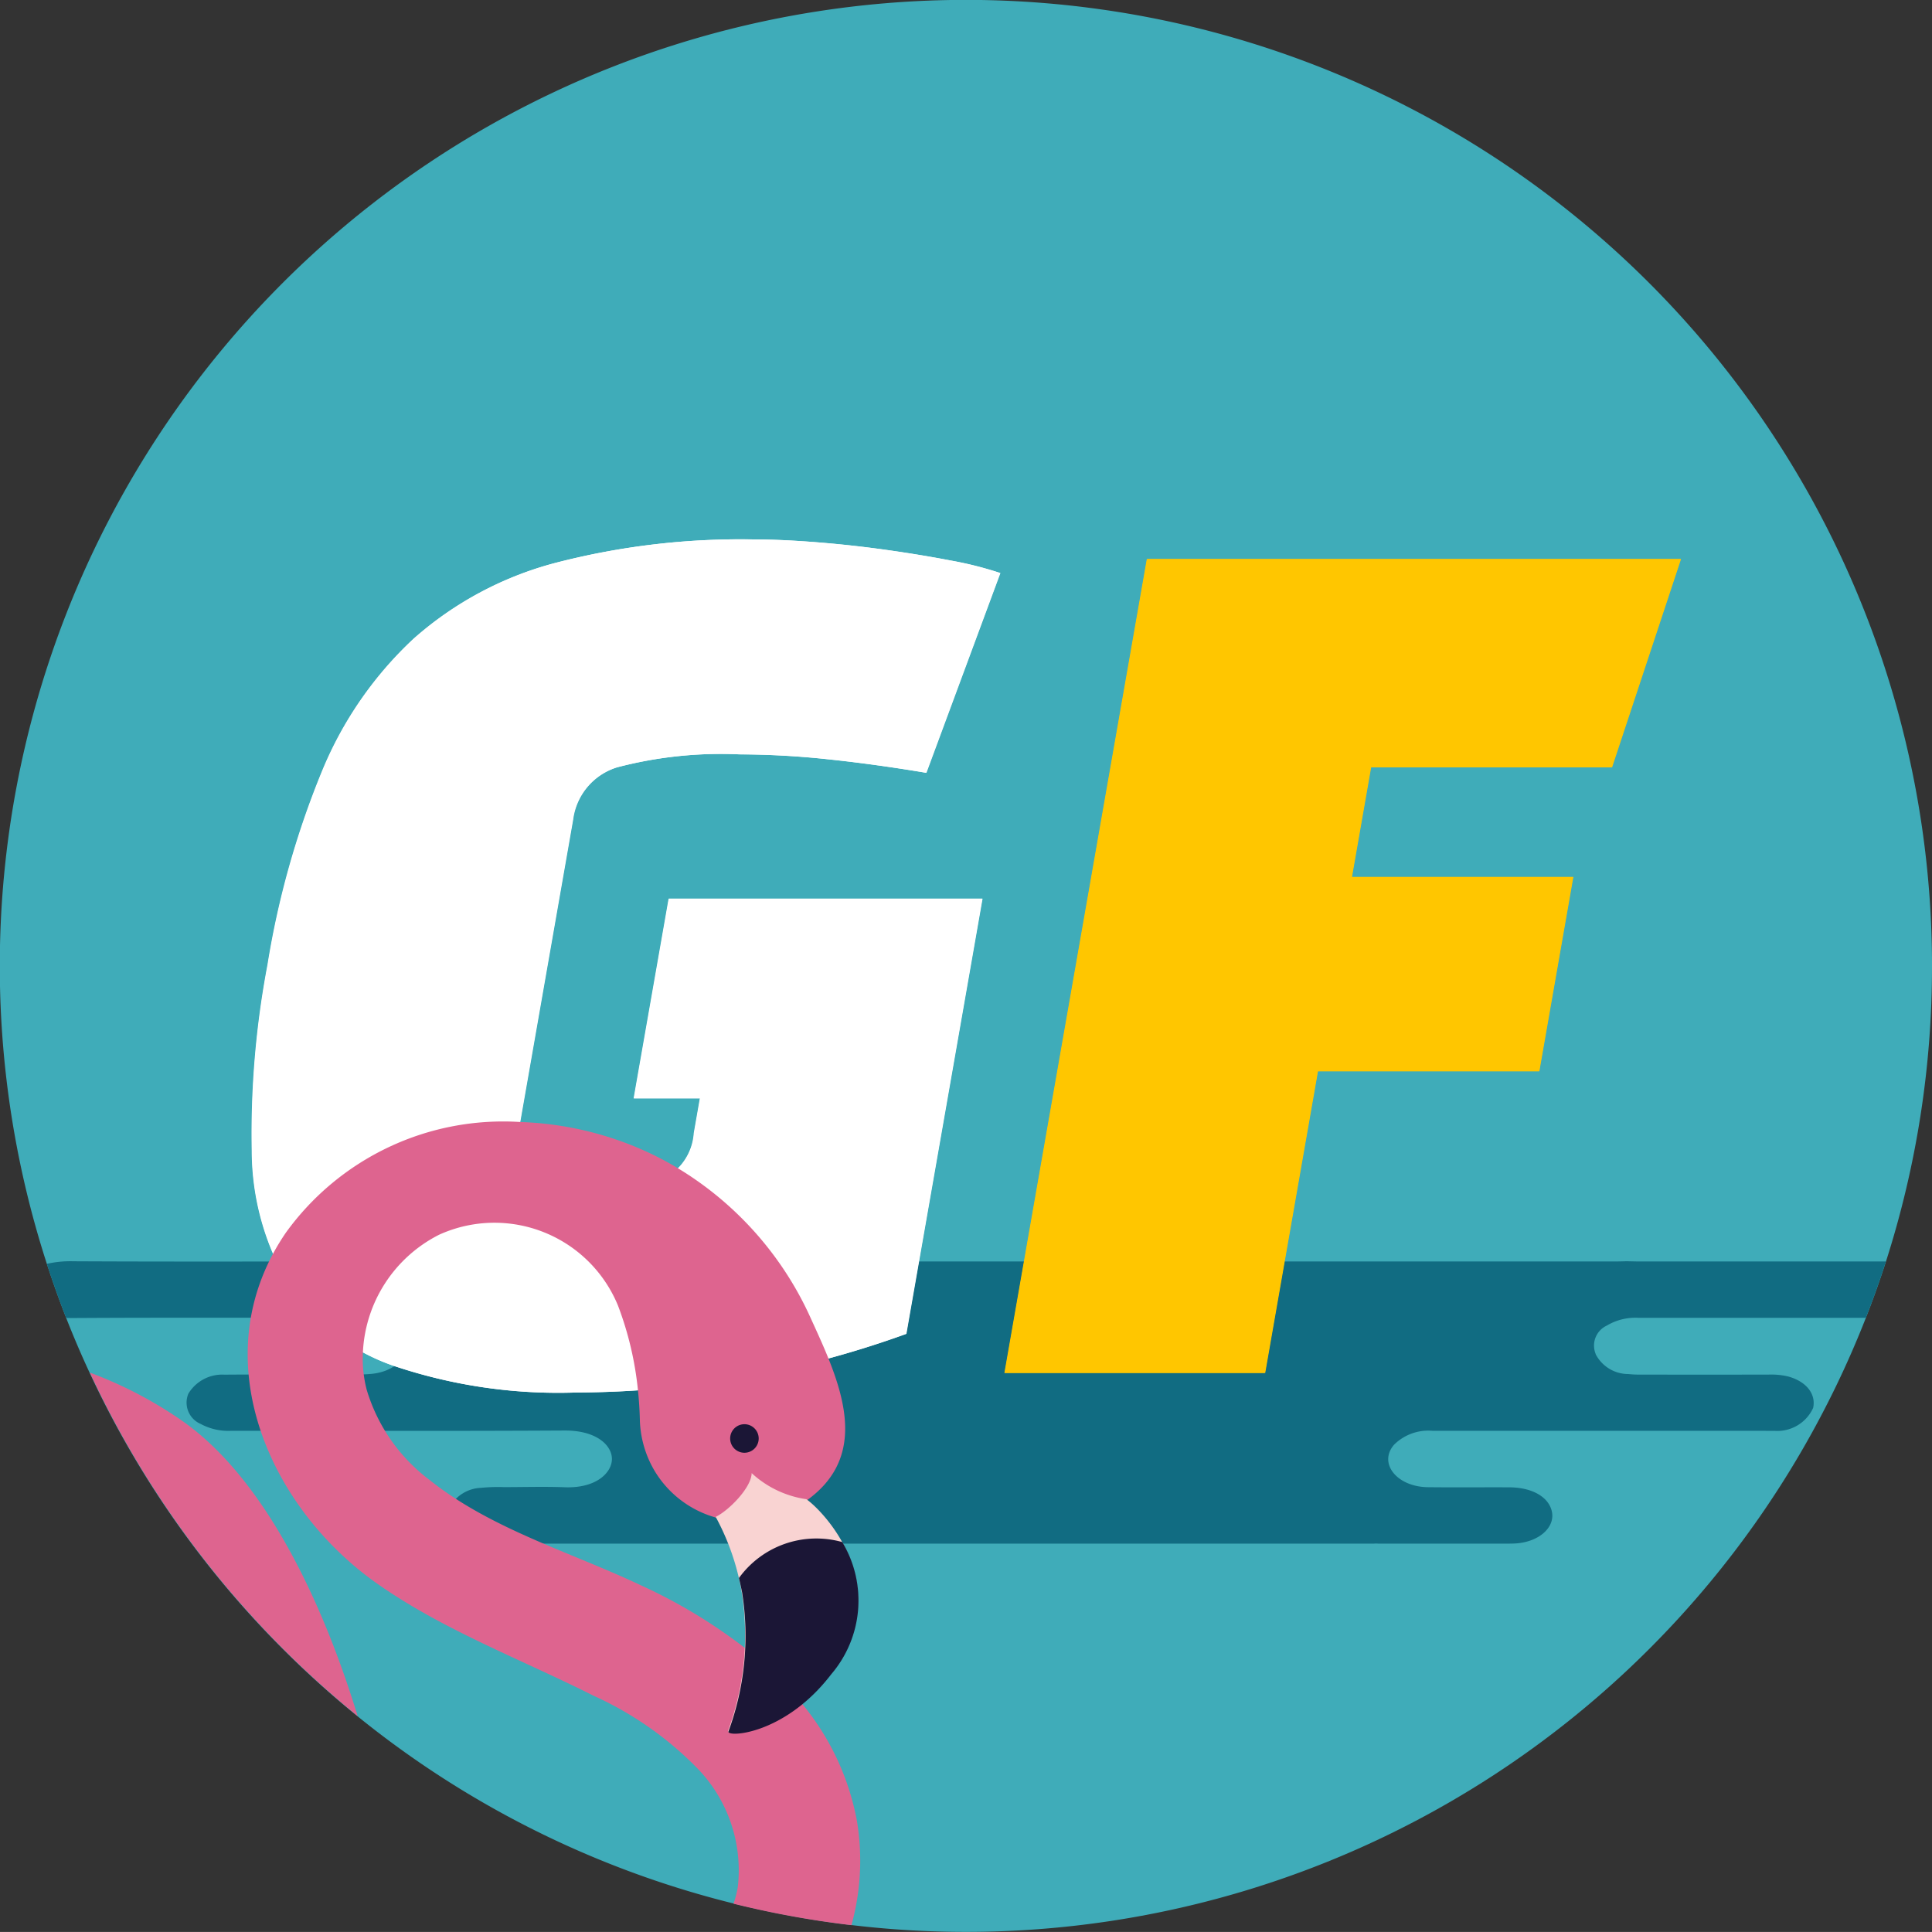
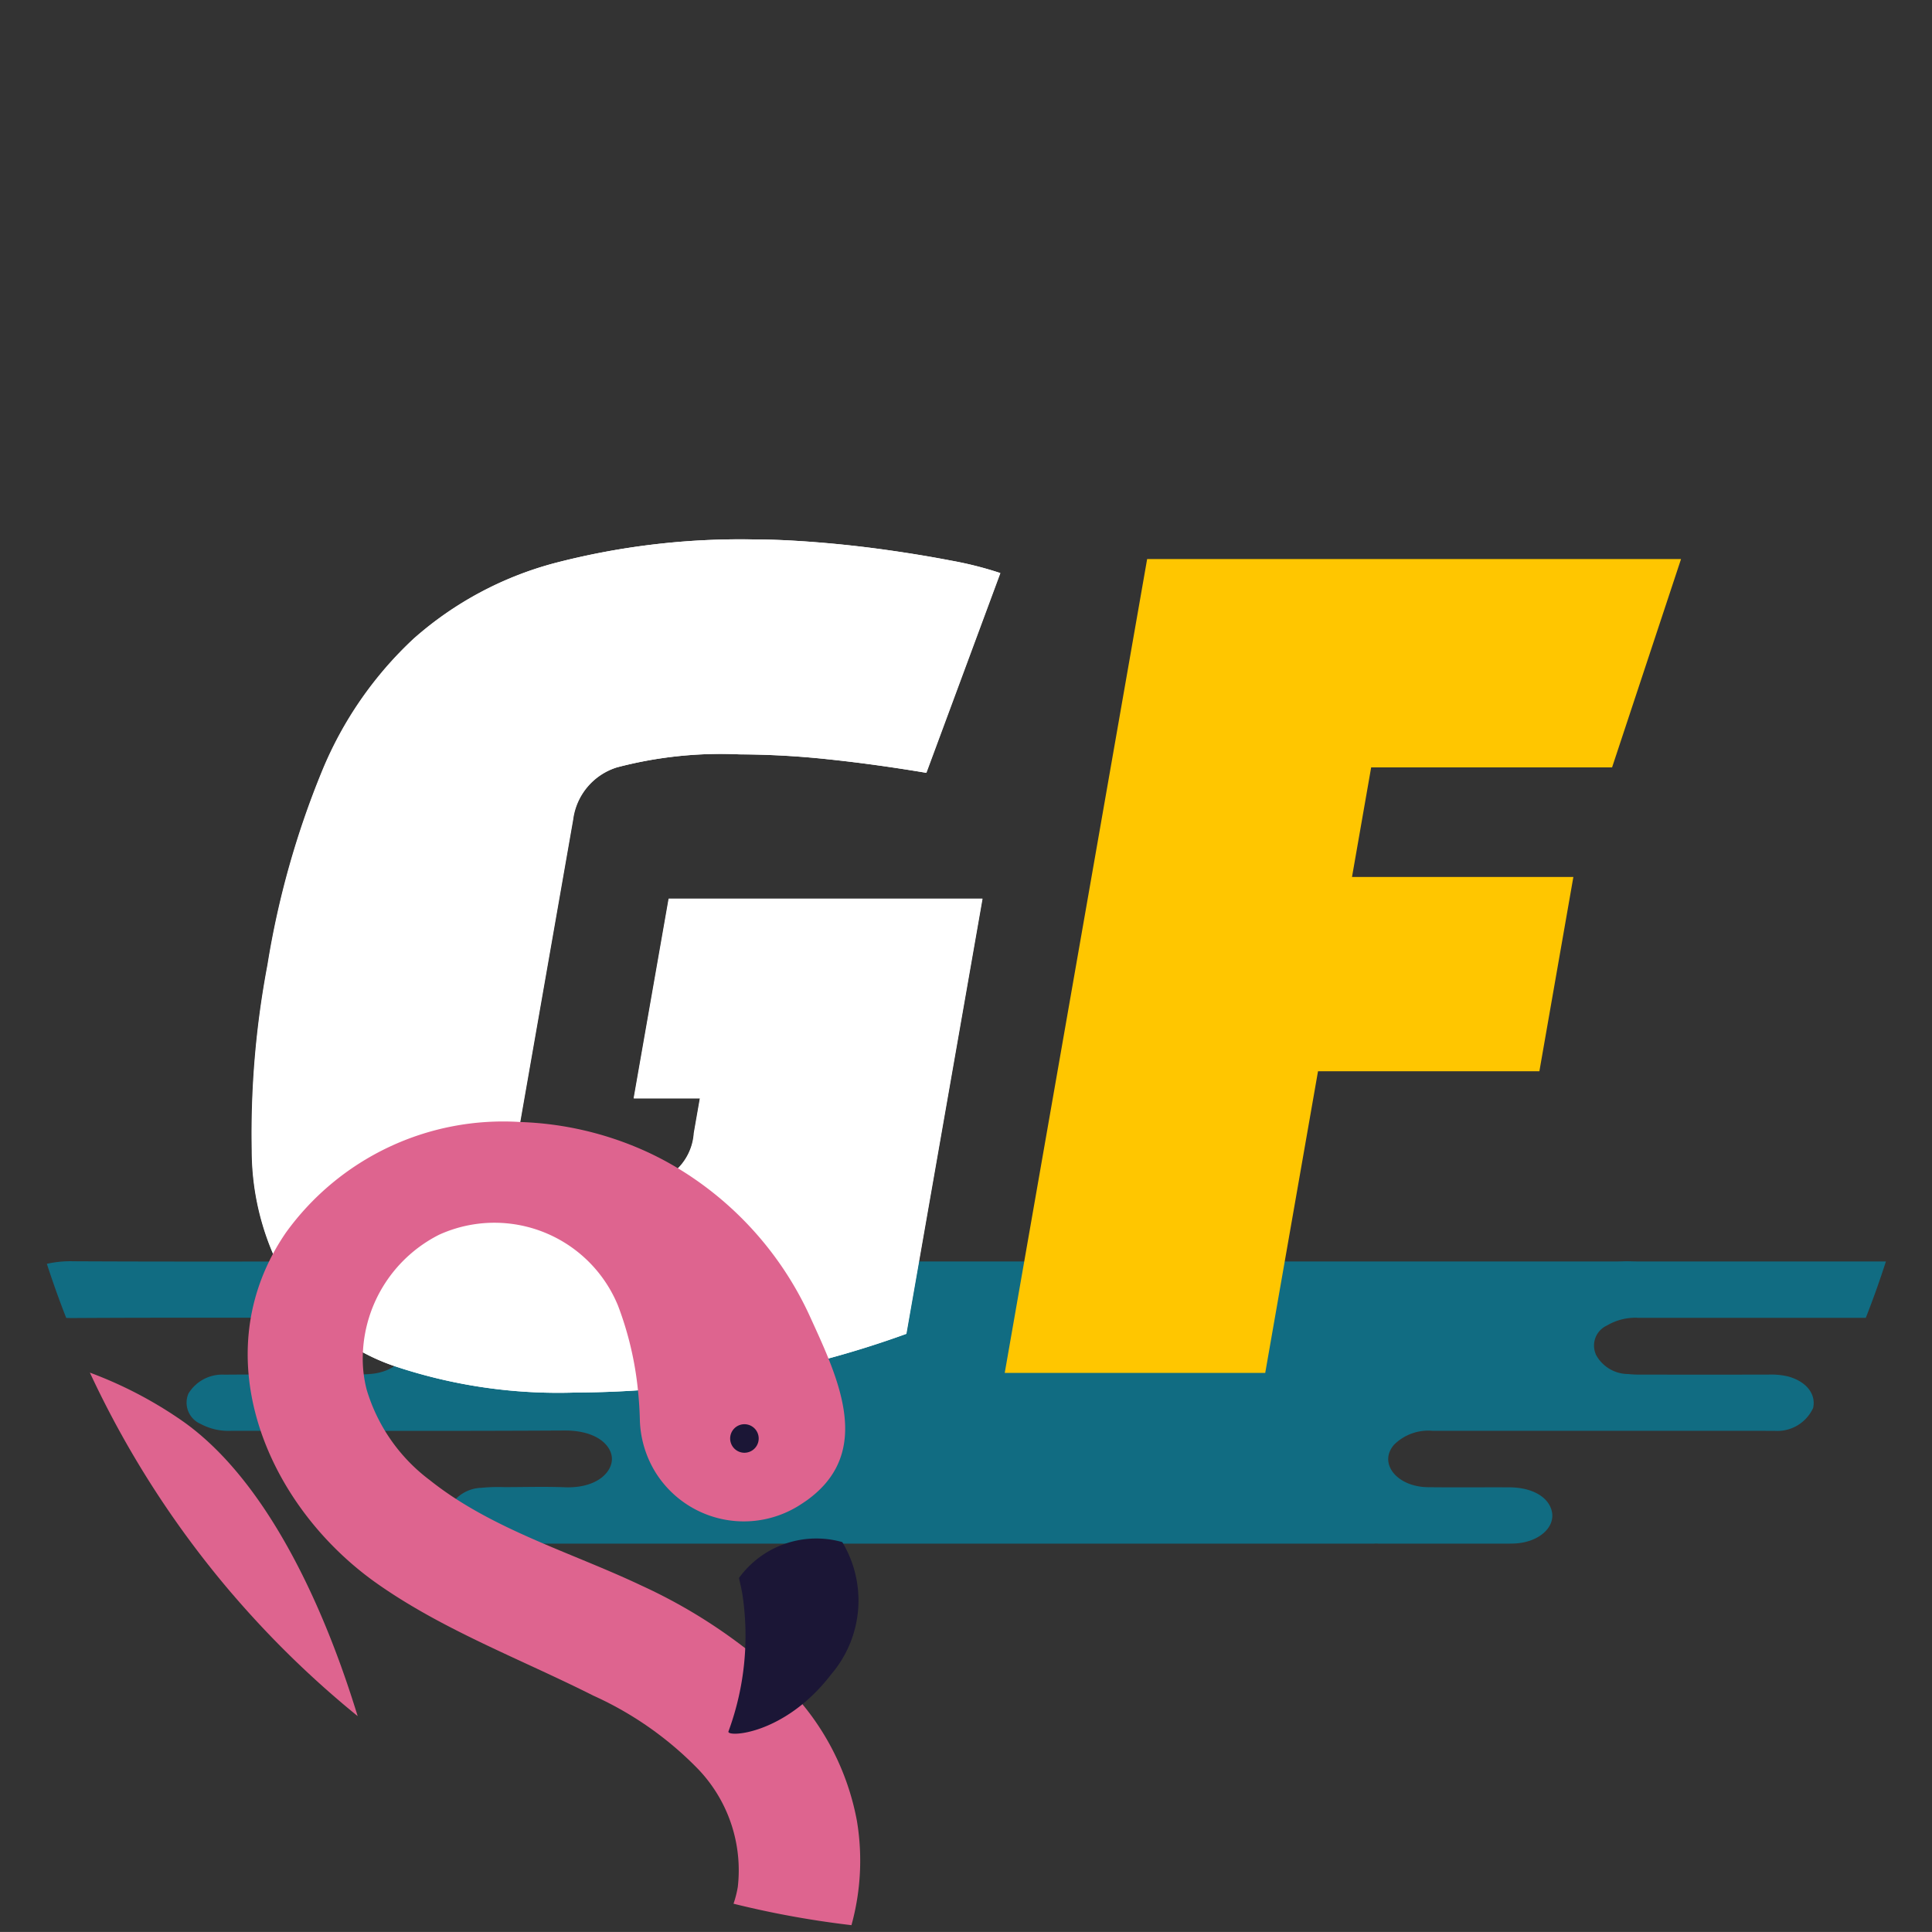
<svg xmlns="http://www.w3.org/2000/svg" width="102.112" height="102.109" viewBox="0 0 102.112 102.109">
  <rect x="0" y="0" width="102.112" height="102.109" fill="#333333" stroke="none" />
  <defs>
    <clipPath id="a">
      <rect width="102.112" height="102.109" fill="none" />
    </clipPath>
  </defs>
  <g clip-path="url(#a)">
-     <path d="M102.112,51.056A50.983,50.983,0,0,1,99.677,66.68q-.486,1.513-1.063,2.979a51.076,51.076,0,0,1-95.115,0c-.368-.938-.709-1.893-1.022-2.858a51.062,51.062,0,1,1,99.636-15.749" transform="translate(0)" fill="#3facb9" />
    <path d="M89.2,202.506a1.94,1.94,0,0,0,1.717,1.049,5.748,5.748,0,0,0,.685.03q3.36.005,6.717,0a3.939,3.939,0,0,1,1.036.094c.972.26,1.5.924,1.339,1.667a2.081,2.081,0,0,1-2.051,1.211c-.175.007-.351,0-.526,0q-8.76,0-17.52,0a2.571,2.571,0,0,0-2.048.729c-.854.975.135,2.23,1.785,2.25,1.431.017,2.861,0,4.288.007,1.167,0,2.024.466,2.24,1.188.27.891-.651,1.727-1.96,1.781-.175.007-.351.007-.526.007H77.715a1.461,1.461,0,0,0-.243,0H44.58q-6.837,0-13.674,0a2.879,2.879,0,0,1-1.792-.472,1.123,1.123,0,0,1-.469-1.478,1.97,1.97,0,0,1,1.65-1,9.066,9.066,0,0,1,1.211-.037c1.066,0,2.132-.034,3.2.007,1.677.064,2.493-.773,2.5-1.488.007-.688-.762-1.522-2.517-1.511-5.881.034-11.761.013-17.642.017a3.09,3.09,0,0,1-1.576-.364,1.225,1.225,0,0,1-.651-1.6,2.087,2.087,0,0,1,1.9-1.005c2.345-.017,4.693-.007,7.038-.014a6.4,6.4,0,0,0,.766-.03c1.113-.118,1.859-.776,1.805-1.572-.051-.735-.928-1.339-2.021-1.387-.189-.007-.378,0-.567,0-5,0-10.007-.02-15.01.01-.125,0-.25,0-.368-.007-.368-.938-.709-1.893-1.022-2.858a5.655,5.655,0,0,1,1.4-.135c5.273.027,10.547.01,15.82.01.2,0,.4-.01.6-.013.162,0,.324.013.482.013H90.286c.175,0,.351-.007.526-.01.216,0,.428.01.644.01q6.544,0,13.084,0-.486,1.513-1.063,2.979-6.007,0-12.014,0a2.937,2.937,0,0,0-1.67.408,1.163,1.163,0,0,0-.59,1.508" transform="translate(-4.864 -130.933)" fill="#116c82" />
    <path d="M78.944,86.295,75.032,96.848q-2.731-.458-5.209-.717a45.2,45.2,0,0,0-4.658-.258,21.574,21.574,0,0,0-6.487.688,3.336,3.336,0,0,0-2.317,2.753l-3.412,19.5h4.531a9.627,9.627,0,0,0,3.737-.545,2.92,2.92,0,0,0,1.535-2.38l.321-1.836h-3.5L61.422,103.5H78l-4.024,23a51.679,51.679,0,0,1-17.462,3.1,27.22,27.22,0,0,1-9.7-1.434,10.909,10.909,0,0,1-5.476-4.273,13.908,13.908,0,0,1-1.949-7.055A47.952,47.952,0,0,1,40.22,107,46.17,46.17,0,0,1,43.1,96.762a19.894,19.894,0,0,1,4.837-7,18.331,18.331,0,0,1,7.408-3.986,38.9,38.9,0,0,1,10.6-1.262q1.377,0,3.216.143t3.686.4q1.848.258,3.484.573a18.93,18.93,0,0,1,2.609.659" transform="translate(-26.085 -56.002)" fill="#fff" />
-     <path d="M185.6,114.649H173.9l-2.79,15.945H157.343l7.527-43.016h28.218l-3.647,11.012H176.708l-1.013,5.793h11.7Z" transform="translate(-104.258 -58.03)" fill="#ffc600" />
    <path d="M79,86.294,75.092,96.847q-2.731-.459-5.209-.717a45.2,45.2,0,0,0-4.658-.258,21.559,21.559,0,0,0-6.487.688,3.336,3.336,0,0,0-2.317,2.753l-3.412,19.5H57.54a9.62,9.62,0,0,0,3.737-.545,2.919,2.919,0,0,0,1.535-2.38l.321-1.836h-3.5L61.482,103.5H78.057l-4.024,23a51.68,51.68,0,0,1-17.462,3.1,27.22,27.22,0,0,1-9.7-1.434,10.908,10.908,0,0,1-5.475-4.273,13.906,13.906,0,0,1-1.949-7.055A47.926,47.926,0,0,1,40.279,107,46.207,46.207,0,0,1,43.16,96.761a19.9,19.9,0,0,1,4.838-7,18.331,18.331,0,0,1,7.408-3.986,38.9,38.9,0,0,1,10.6-1.262q1.377,0,3.216.143t3.686.4q1.848.258,3.484.573a18.855,18.855,0,0,1,2.609.66" transform="translate(-26.125 -56.002)" fill="#fff" />
    <path d="M185.658,114.648h-11.7l-2.79,15.945H157.4l7.527-43.016h28.218L189.5,98.589H176.767l-1.013,5.793h11.7Z" transform="translate(-104.297 -58.03)" fill="#ffc600" />
    <path d="M28.233,233.182a51.473,51.473,0,0,1-6.511-6.323.186.186,0,0,0-.024-.03c-.091-.1-.179-.206-.267-.307a.162.162,0,0,0-.03-.037,51.23,51.23,0,0,1-7.321-11.458,21.834,21.834,0,0,1,4.953,2.6c5.624,4,8.5,13.313,9.2,15.55" transform="translate(-9.33 -142.48)" fill="#de648f" />
    <path d="M70.715,218.2a49.886,49.886,0,0,1-6.235-1.134,5.606,5.606,0,0,0,.226-.887,7.736,7.736,0,0,0-2.1-6.231,18.107,18.107,0,0,0-5.536-3.88c-3.836-1.933-7.918-3.451-11.431-5.924-5.536-3.9-8.833-11.231-5.5-17.426a11.863,11.863,0,0,1,.692-1.134,14.163,14.163,0,0,1,12.382-5.833,17.447,17.447,0,0,1,6.572,1.522,16.423,16.423,0,0,1,1.788.941,17.79,17.79,0,0,1,6.94,7.8c.327.719.675,1.468.982,2.23,1.076,2.675,1.636,5.486-1.113,7.483-.162.115-.334.229-.516.341a5.5,5.5,0,0,1-7.547-1.862,5.575,5.575,0,0,1-.789-2.7c-.013-.53-.047-1.053-.1-1.565a17.462,17.462,0,0,0-1.059-4.494,7.06,7.06,0,0,0-9.453-3.738,7.345,7.345,0,0,0-4.025,6.184,6.526,6.526,0,0,0,.2,2.011,9.291,9.291,0,0,0,3.333,4.774c3.256,2.6,7.463,3.806,11.181,5.57a28.04,28.04,0,0,1,5.472,3.3.118.118,0,0,1,.027.017c.462.368.918.756,1.36,1.171a16.648,16.648,0,0,1,1.636,1.761.062.062,0,0,1,.024.03A13.585,13.585,0,0,1,71,212.679a12.793,12.793,0,0,1-.287,5.52" transform="translate(-25.711 -116.449)" fill="#de648f" />
-     <path d="M116.908,232.149a5.387,5.387,0,0,1-2.886-1.378c-.012.771-1.205,1.973-1.9,2.314a12.853,12.853,0,0,1,1.373,3.964,14.635,14.635,0,0,1-.72,7.34c-.146.328,2.954.223,5.434-3.022,3.558-4.656-.515-8.691-1.3-9.219" transform="translate(-74.295 -152.913)" fill="#f9d3d2" />
    <path d="M115.889,223.846a.754.754,0,1,0-.736.772.754.754,0,0,0,.736-.772" transform="translate(-75.79 -147.836)" fill="#1b1636" />
    <path d="M114.667,243.108c.057.243.113.494.167.764a14.631,14.631,0,0,1-.72,7.34c-.146.328,2.954.223,5.434-3.022a5.994,5.994,0,0,0,.58-6.981,5.05,5.05,0,0,0-5.462,1.9" transform="translate(-75.611 -159.705)" fill="#1b1636" />
  </g>
</svg>